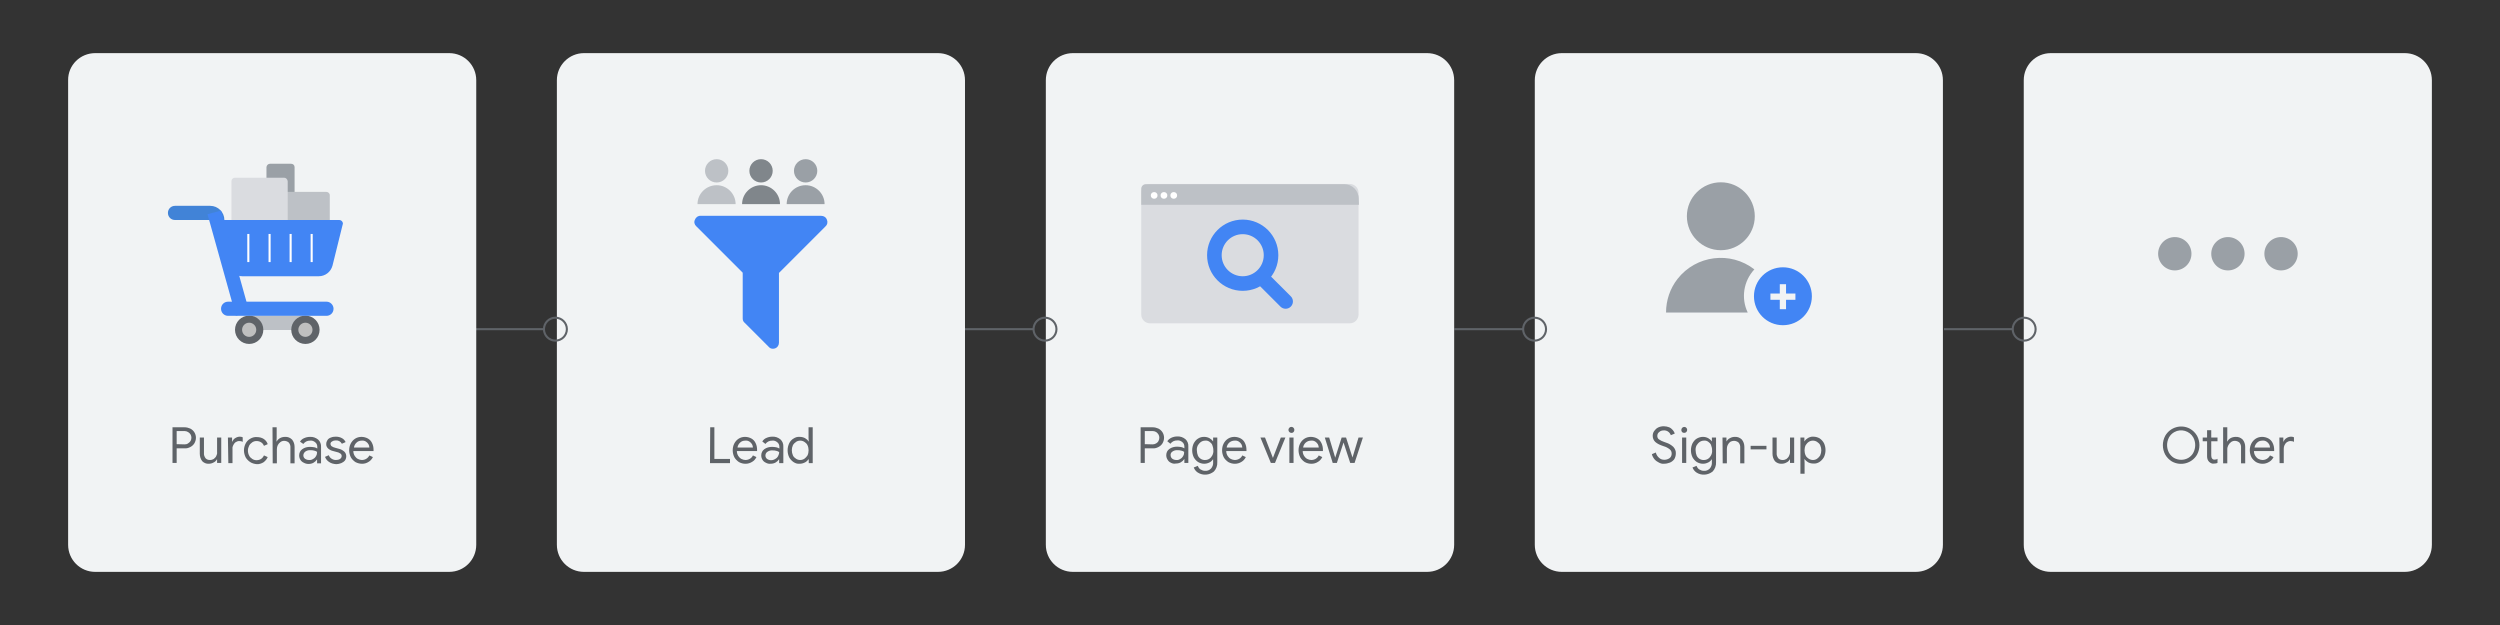
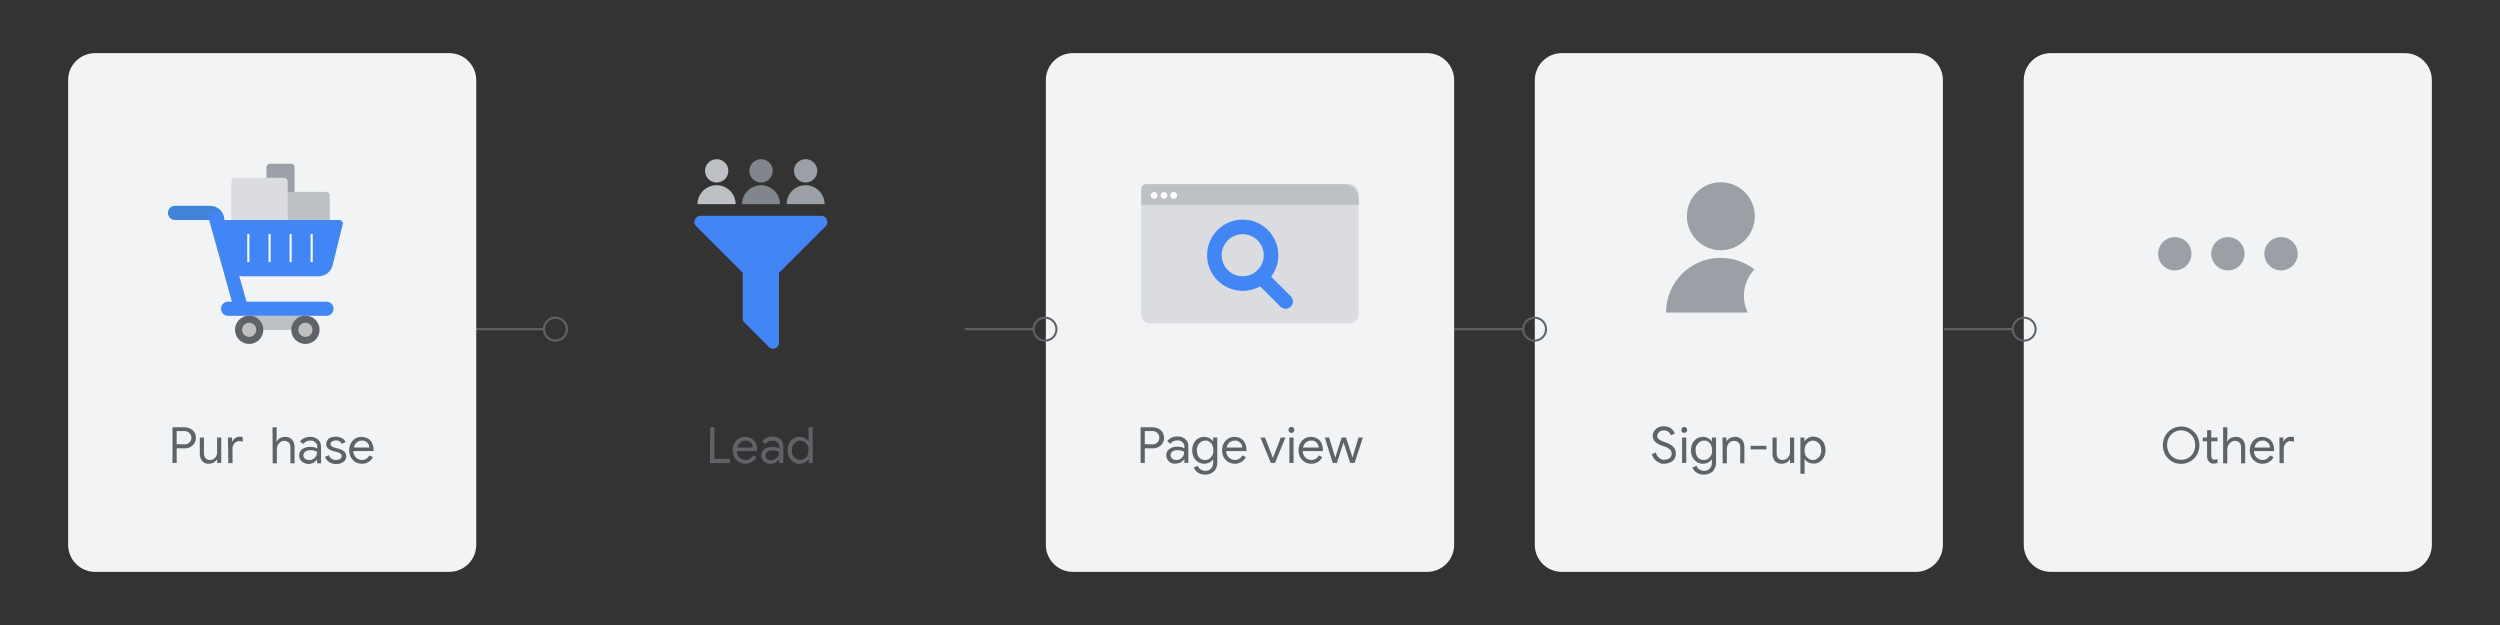
<svg xmlns="http://www.w3.org/2000/svg" version="1.1" id="Layer_1" x="0px" y="0px" viewBox="0 0 1200 300" style="enable-background:new 0 0 1200 300;" xml:space="preserve">
  <rect x="0" y="0" width="1200" height="300" fill="#333333" stroke="none" />
  <style type="text/css">
	.st0{fill:#F1F3F4;}
	.st1{fill:#5F6368;}
	.st2{fill:#9AA0A6;}
	.st3{fill:none;stroke:#5F6368;stroke-miterlimit:10;}
	.st4{fill-rule:evenodd;clip-rule:evenodd;fill:#4285F4;}
	.st5{fill:#DADCE0;}
	.st6{fill:#BDC1C6;}
	.st7{fill:#FFFFFF;}
	.st8{fill:none;stroke:#4285F4;stroke-width:7;stroke-linecap:round;stroke-linejoin:round;}
	.st9{fill:#4285F4;}
	.st10{fill:#80868B;}
	.st11{fill:#BFBFBF;}
	.st12{fill:#4183D7;}
	.st13{fill:none;stroke:#FFFFFF;stroke-miterlimit:10;}
</style>
  <g>
    <path class="st0" d="M984.4,25.5h169.9c7.2,0,13,5.8,13,13v223c0,7.2-5.8,13-13,13H984.4c-7.2,0-13-5.8-13-13v-223   C971.4,31.3,977.2,25.5,984.4,25.5z" />
    <path class="st1" d="M1042.5,221.5c-1.3-0.8-2.4-1.9-3.2-3.3c-1.5-2.8-1.5-6.2,0-9c2.4-4.2,7.7-5.7,11.9-3.4c1.4,0.8,2.6,2,3.4,3.4   c1.5,2.8,1.5,6.2,0,9C1052.2,222.4,1046.8,223.9,1042.5,221.5C1042.6,221.5,1042.6,221.5,1042.5,221.5z M1050.4,219.8   c1-0.6,1.9-1.5,2.4-2.5c1.2-2.3,1.2-5,0-7.3c-1.8-3.2-5.9-4.4-9.1-2.6c-1.1,0.6-2,1.5-2.6,2.6c-1.2,2.3-1.2,5,0,7.3   c0.6,1,1.4,1.9,2.4,2.5C1045.7,221,1048.3,221,1050.4,219.8z" />
    <path class="st1" d="M1061.5,222.4c-0.4-0.2-0.8-0.4-1.1-0.7c-0.7-0.7-1-1.6-1-2.6v-7.3h-2.1V210h2.1v-3.5h2v3.5h3v1.8h-3v6.8   c0,0.5,0.1,1.1,0.4,1.5c0.3,0.4,0.8,0.6,1.3,0.5c0.5,0,1-0.1,1.3-0.4v2c-0.2,0.1-0.5,0.2-0.7,0.2c-0.3,0.1-0.6,0.1-0.9,0.1   C1062.4,222.6,1061.9,222.6,1061.5,222.4z" />
    <path class="st1" d="M1067.1,205.1h2v5.1l-0.1,1.7h0.1c0.4-0.7,0.9-1.2,1.6-1.6c0.7-0.4,1.6-0.6,2.4-0.6c1.3-0.1,2.5,0.4,3.4,1.3   c0.8,1,1.2,2.2,1.2,3.5v7.9h-2v-7.5c0.1-0.9-0.2-1.8-0.8-2.5c-0.6-0.5-1.4-0.8-2.2-0.8c-0.6,0-1.3,0.2-1.8,0.6   c-0.5,0.4-1,0.9-1.3,1.5c-0.3,0.6-0.5,1.2-0.5,1.9v6.8h-2L1067.1,205.1z" />
    <path class="st1" d="M1082.9,221.8c-0.9-0.6-1.7-1.4-2.2-2.3c-0.5-1-0.8-2.2-0.8-3.3c0-1.1,0.2-2.2,0.7-3.2c0.5-1,1.2-1.8,2.1-2.4   c0.9-0.6,2-0.9,3.1-0.9c1.1,0,2.2,0.3,3.1,0.8c0.9,0.5,1.6,1.3,2,2.2c0.5,1,0.7,2.1,0.7,3.2c0,0.2,0,0.4,0,0.6h-9.7   c0,0.8,0.2,1.6,0.7,2.4c0.4,0.6,0.9,1.1,1.5,1.4c0.6,0.3,1.3,0.5,1.9,0.5c1.5,0,2.9-0.8,3.6-2.2l1.7,0.8c-0.5,1-1.2,1.8-2.1,2.3   C1087.3,222.9,1084.9,222.9,1082.9,221.8L1082.9,221.8z M1089.6,214.8c0-0.5-0.2-1.1-0.4-1.5c-0.3-0.5-0.7-1-1.2-1.3   c-0.6-0.4-1.3-0.6-2.1-0.5c-0.9,0-1.8,0.3-2.4,0.9c-0.7,0.6-1.2,1.5-1.3,2.4H1089.6z" />
    <path class="st1" d="M1094.1,210h1.9v2h0.1c0.3-0.7,0.7-1.3,1.4-1.7c0.6-0.4,1.4-0.7,2.2-0.7c0.5,0,1,0.1,1.4,0.3v2.2   c-0.5-0.3-1.1-0.4-1.7-0.4c-0.6,0-1.1,0.2-1.6,0.5c-0.5,0.3-0.9,0.8-1.2,1.4c-0.3,0.6-0.4,1.2-0.4,1.8v6.9h-2L1094.1,210z" />
    <circle class="st2" cx="1043.9" cy="121.8" r="8" />
    <circle class="st2" cx="1069.4" cy="121.8" r="8" />
    <circle class="st2" cx="1094.9" cy="121.8" r="8" />
    <circle class="st3" cx="971.6" cy="158" r="5.5" />
    <line class="st3" x1="966.1" y1="158" x2="933.1" y2="158" />
    <path class="st0" d="M749.7,25.5h169.9c7.2,0,13,5.8,13,13v223c0,7.2-5.8,13-13,13H749.7c-7.2,0-13-5.8-13-13v-223   C736.7,31.3,742.5,25.5,749.7,25.5z" />
    <path class="st1" d="M796.4,222.1c-0.8-0.4-1.6-0.9-2.2-1.6c-0.6-0.7-1.1-1.6-1.3-2.5l1.9-0.8c0.2,1,0.8,1.9,1.5,2.5   c0.7,0.7,1.6,1,2.6,1c0.9,0,1.8-0.3,2.5-0.8c0.7-0.5,1-1.3,1-2.2c0-0.8-0.3-1.5-0.9-2c-0.9-0.7-1.8-1.2-2.9-1.5l-1.1-0.4   c-1.1-0.4-2.1-0.9-3-1.7c-0.8-0.8-1.2-1.8-1.2-2.9c0-0.8,0.2-1.6,0.7-2.3c0.5-0.7,1.1-1.3,1.9-1.7c0.8-0.4,1.8-0.6,2.7-0.6   c0.9,0,1.8,0.2,2.6,0.5c0.7,0.3,1.3,0.8,1.8,1.4c0.4,0.5,0.7,1,0.9,1.6l-1.9,0.8c-0.5-1.4-1.8-2.4-3.4-2.3c-0.8,0-1.6,0.2-2.2,0.8   c-0.6,0.4-0.9,1.1-0.9,1.9c0,0.6,0.3,1.3,0.8,1.6c0.7,0.5,1.5,0.9,2.4,1.2l1.1,0.4c1.3,0.4,2.4,1.1,3.4,2c0.8,0.9,1.3,2,1.2,3.2   c0,1-0.3,2-0.8,2.8c-0.6,0.7-1.3,1.3-2.2,1.6c-0.8,0.3-1.7,0.5-2.7,0.5C798,222.7,797.2,222.5,796.4,222.1z" />
    <path class="st1" d="M807.4,207.4c-0.5-0.6-0.5-1.5,0.1-2.1c0.6-0.5,1.4-0.5,1.9,0c0.6,0.6,0.6,1.5,0,2.1   C808.9,207.9,807.9,207.9,807.4,207.4C807.4,207.4,807.4,207.4,807.4,207.4z M807.4,210h2v12.2h-2V210z" />
    <path class="st1" d="M814.3,226.8c-0.9-0.6-1.5-1.4-1.9-2.4l1.9-0.8c0.3,0.7,0.7,1.3,1.3,1.7c0.7,0.4,1.4,0.7,2.2,0.7   c1.1,0.1,2.1-0.3,2.9-1.1c0.7-0.8,1.1-1.9,1-3v-1.4h-0.1c-0.4,0.6-1,1.2-1.7,1.5c-0.8,0.4-1.6,0.6-2.5,0.6c-1,0-2-0.3-2.9-0.8   c-0.9-0.6-1.6-1.4-2.1-2.3c-1-2.1-1-4.6,0-6.7c0.5-0.9,1.2-1.8,2.1-2.3c0.9-0.5,1.9-0.8,2.9-0.8c0.9,0,1.7,0.2,2.5,0.6   c0.7,0.4,1.3,0.9,1.7,1.5h0.1V210h2v11.8c0.1,1.7-0.5,3.3-1.6,4.5C819.9,228.1,816.7,228.4,814.3,226.8L814.3,226.8z M819.9,220.2   c0.6-0.4,1.1-1,1.4-1.6c0.4-0.8,0.6-1.6,0.5-2.5c0-0.9-0.2-1.7-0.5-2.5c-0.3-0.7-0.8-1.2-1.4-1.6c-0.6-0.4-1.3-0.6-2-0.5   c-0.7,0-1.4,0.2-2,0.6c-0.6,0.4-1.1,1-1.5,1.6c-0.4,0.8-0.6,1.6-0.5,2.5c0,0.9,0.2,1.7,0.5,2.5c0.6,1.3,2,2.2,3.5,2.1   C818.6,220.8,819.3,220.6,819.9,220.2z" />
    <path class="st1" d="M826.8,210h1.9v1.8h0.1c0.4-0.7,0.9-1.2,1.6-1.5c0.7-0.4,1.5-0.6,2.3-0.6c1.3-0.1,2.5,0.4,3.4,1.3   c0.8,1,1.2,2.2,1.2,3.5v7.9h-2v-7.5c0.1-0.9-0.2-1.8-0.8-2.5c-0.6-0.5-1.4-0.8-2.2-0.8c-0.6,0-1.3,0.2-1.8,0.5   c-0.5,0.4-0.9,0.9-1.2,1.5c-0.3,0.6-0.4,1.2-0.4,1.9v6.9h-2L826.8,210z" />
    <path class="st1" d="M840.3,214h7.6v1.7h-7.6V214z" />
    <path class="st1" d="M852,221.4c-0.8-1-1.2-2.3-1.2-3.6V210h2v7.4c-0.1,0.9,0.2,1.8,0.8,2.6c0.6,0.6,1.3,0.8,2.1,0.8   c0.7,0,1.3-0.2,1.8-0.5c0.5-0.4,1-0.9,1.2-1.4c0.3-0.6,0.5-1.2,0.5-1.9V210h2v12.2h-2v-1.7h-0.1c-0.4,0.7-0.9,1.2-1.6,1.5   c-0.7,0.4-1.5,0.6-2.3,0.6C854,222.7,852.8,222.2,852,221.4z" />
    <path class="st1" d="M864.2,210h1.9v1.8h0.1c0.4-0.7,1-1.2,1.7-1.6c0.8-0.4,1.6-0.7,2.5-0.6c1.1,0,2.1,0.3,3,0.8   c0.9,0.6,1.6,1.4,2.1,2.3c1,2.1,1,4.6,0,6.7c-0.5,0.9-1.2,1.7-2.1,2.3c-0.9,0.6-1.9,0.9-3,0.8c-0.9,0-1.7-0.2-2.5-0.6   c-0.7-0.4-1.2-0.9-1.7-1.5h-0.1l0.1,1.7v5.3h-2L864.2,210z M872.2,220.2c0.6-0.4,1.1-1,1.5-1.6c0.7-1.6,0.7-3.3,0-4.9   c-0.3-0.7-0.9-1.2-1.5-1.6c-1.2-0.8-2.8-0.8-4,0c-0.6,0.4-1.1,1-1.5,1.6c-0.7,1.5-0.7,3.4,0,4.9c0.3,0.7,0.9,1.2,1.5,1.6   C869.5,221,871,221,872.2,220.2z" />
    <circle class="st2" cx="826" cy="103.8" r="16.3" />
    <path class="st2" d="M842.1,129.3c-11.5-8.9-28-6.8-36.9,4.6c-3.6,4.6-5.5,10.3-5.5,16.1h39.2C835.6,143.1,836.9,134.9,842.1,129.3   z" />
-     <path class="st4" d="M855.8,128.3c-7.7,0-13.9,6.2-13.9,13.9c0,7.7,6.2,13.9,13.9,13.9s13.9-6.2,13.9-13.9l0,0   C869.7,134.6,863.5,128.3,855.8,128.3z M861.8,143.9h-4.5v4.5h-3v-4.5h-4.5v-3h4.5v-4.5h3v4.5h4.5V143.9z" />
    <circle class="st3" cx="736.6" cy="158" r="5.5" />
    <line class="st3" x1="731.1" y1="158" x2="698.1" y2="158" />
    <path class="st0" d="M515,25.5H685c7.2,0,13,5.8,13,13v223c0,7.2-5.8,13-13,13H515c-7.2,0-13-5.8-13-13v-223   C502,31.3,507.8,25.5,515,25.5z" />
    <path class="st1" d="M547.5,205.1h5.8c0.9,0,1.8,0.2,2.7,0.6c0.8,0.4,1.5,1,2,1.8c1,1.6,1,3.6,0,5.3c-0.5,0.8-1.2,1.4-2,1.8   c-0.8,0.4-1.7,0.7-2.7,0.6h-3.8v7h-2L547.5,205.1z M553.3,213.3c0.6,0,1.2-0.2,1.7-0.5c0.5-0.3,0.9-0.7,1.1-1.2   c0.5-0.9,0.5-2.1,0-3c-0.3-0.5-0.7-0.9-1.1-1.2c-0.5-0.3-1.1-0.5-1.7-0.5h-3.8v6.3L553.3,213.3z" />
    <path class="st1" d="M562,222.1c-0.7-0.3-1.2-0.8-1.6-1.5c-0.4-0.6-0.6-1.4-0.6-2.1c0-1.2,0.5-2.3,1.5-3c1.1-0.8,2.4-1.1,3.7-1.1   c0.7,0,1.4,0.1,2,0.2c0.5,0.1,1,0.3,1.5,0.6v-0.8c0-0.8-0.3-1.7-1-2.2c-0.7-0.6-1.5-0.9-2.4-0.8c-0.7,0-1.3,0.1-1.9,0.4   c-0.6,0.3-1,0.7-1.4,1.2l-1.5-1.2c0.5-0.8,1.2-1.3,2-1.7c0.9-0.4,1.8-0.6,2.8-0.6c1.4-0.1,2.8,0.4,3.9,1.3c1,0.9,1.5,2.2,1.4,3.6   v7.8h-1.9v-1.8h-0.1c-0.4,0.6-0.9,1.1-1.6,1.5c-0.7,0.4-1.5,0.6-2.4,0.6C563.6,222.7,562.7,222.5,562,222.1z M566.5,220.3   c0.6-0.3,1.1-0.8,1.4-1.4c0.4-0.6,0.5-1.3,0.5-2c-0.4-0.3-0.9-0.5-1.4-0.6c-0.6-0.2-1.2-0.2-1.8-0.2c-0.9-0.1-1.8,0.2-2.5,0.7   c-0.6,0.4-0.9,1.1-0.8,1.8c0,0.6,0.3,1.2,0.8,1.6c0.6,0.4,1.2,0.6,1.9,0.6C565.3,220.9,565.9,220.7,566.5,220.3L566.5,220.3z" />
    <path class="st1" d="M574.9,226.8c-0.9-0.6-1.5-1.4-1.9-2.4l1.9-0.8c0.3,0.7,0.7,1.3,1.3,1.7c0.7,0.4,1.4,0.7,2.2,0.7   c1.1,0.1,2.1-0.3,2.9-1.1c0.7-0.8,1.1-1.9,1-3v-1.4h-0.1c-0.4,0.6-1,1.2-1.7,1.5c-0.8,0.4-1.6,0.6-2.5,0.6c-1,0-2-0.3-2.9-0.8   c-0.9-0.6-1.6-1.4-2.1-2.3c-1-2.1-1-4.6,0-6.7c0.5-0.9,1.2-1.8,2.1-2.3c0.9-0.6,1.9-0.8,2.9-0.8c0.9,0,1.7,0.2,2.5,0.6   c0.7,0.4,1.3,0.9,1.7,1.5h0.1V210h2v11.8c0.1,1.7-0.5,3.3-1.6,4.5C580.5,228.1,577.4,228.4,574.9,226.8L574.9,226.8z M580.5,220.2   c0.6-0.4,1.1-1,1.4-1.6c0.4-0.8,0.6-1.6,0.5-2.5c0-0.9-0.2-1.7-0.5-2.5c-0.3-0.7-0.8-1.2-1.4-1.6c-0.6-0.4-1.3-0.6-2-0.5   c-0.7,0-1.4,0.2-2,0.6c-0.6,0.4-1.1,1-1.5,1.6c-0.4,0.8-0.6,1.6-0.5,2.5c0,0.9,0.2,1.7,0.5,2.5c0.6,1.3,2,2.2,3.5,2.1   C579.2,220.8,579.9,220.6,580.5,220.2z" />
    <path class="st1" d="M589.6,221.8c-0.9-0.6-1.7-1.4-2.2-2.3c-0.5-1-0.8-2.2-0.8-3.3c0-1.1,0.2-2.2,0.7-3.2c0.5-1,1.2-1.8,2.1-2.4   c0.9-0.6,2-0.9,3.1-0.9c1.1,0,2.2,0.3,3.1,0.8c0.9,0.5,1.6,1.3,2,2.2c0.5,1,0.7,2.1,0.7,3.2c0,0.2,0,0.4,0,0.6h-9.7   c0,0.8,0.2,1.6,0.7,2.4c0.4,0.6,0.9,1.1,1.5,1.4c0.6,0.3,1.3,0.5,1.9,0.5c1.5,0,3-0.8,3.6-2.2l1.7,0.8c-0.5,1-1.2,1.8-2.1,2.3   C594,222.9,591.6,222.9,589.6,221.8L589.6,221.8z M596.3,214.8c0-0.5-0.2-1.1-0.4-1.5c-0.3-0.5-0.7-1-1.2-1.3   c-0.6-0.4-1.3-0.6-2.1-0.5c-0.9,0-1.8,0.3-2.5,0.9c-0.7,0.6-1.2,1.5-1.3,2.4H596.3z" />
-     <path class="st1" d="M605,210h2.2l3.8,9.8l0,0l3.8-9.8h2.2l-5,12.2h-2L605,210z" />
+     <path class="st1" d="M605,210h2.2l3.8,9.8l3.8-9.8h2.2l-5,12.2h-2L605,210z" />
    <path class="st1" d="M618.9,207.4c-0.6-0.6-0.6-1.5,0-2.1c0.3-0.3,0.6-0.4,1-0.4c0.8,0,1.4,0.7,1.4,1.5c0,0.4-0.2,0.7-0.4,1   c-0.3,0.3-0.6,0.4-1,0.4C619.5,207.8,619.1,207.6,618.9,207.4z M618.9,210h2v12.2h-2V210z" />
    <path class="st1" d="M626.3,221.8c-0.9-0.6-1.7-1.4-2.2-2.3c-0.5-1-0.8-2.2-0.8-3.3c0-1.1,0.2-2.2,0.7-3.2c0.5-1,1.2-1.8,2.1-2.4   c0.9-0.6,2-0.9,3.1-0.9c1.1,0,2.2,0.3,3.1,0.8c0.9,0.5,1.6,1.3,2,2.2c0.5,1,0.7,2.1,0.7,3.2c0,0.2,0,0.4,0,0.6h-9.7   c0,0.8,0.2,1.6,0.7,2.4c0.4,0.6,0.9,1.1,1.5,1.4c0.6,0.3,1.3,0.5,1.9,0.5c1.5,0,3-0.8,3.6-2.2l1.7,0.8c-0.5,1-1.2,1.8-2.1,2.3   C630.8,222.9,628.3,222.9,626.3,221.8L626.3,221.8z M633,214.8c0-0.5-0.2-1.1-0.4-1.5c-0.3-0.5-0.7-1-1.2-1.3   c-0.6-0.4-1.3-0.6-2.1-0.5c-0.9,0-1.8,0.3-2.5,0.9c-0.7,0.6-1.2,1.5-1.3,2.4H633z" />
    <path class="st1" d="M635.9,210h2.1l2.9,9.7l0,0l3.1-9.7h2.1l3.1,9.6l0,0l2.9-9.6h2.1l-4,12.2h-2.1l-3.2-9.8l-3.2,9.8h-2L635.9,210   z" />
    <path class="st5" d="M552,88.3h95.9c2.3,0,4.2,1.9,4.2,4.2v58.5c0,2.3-1.9,4.2-4.2,4.2H552c-2.3,0-4.2-1.9-4.2-4.2V92.6   C547.8,90.2,549.7,88.3,552,88.3z" />
    <path class="st6" d="M652.2,95.4c0-3.9-3.1-7-7-7H550c-1.2,0-2.2,1-2.2,2.2l0,0v7.7h104.5L652.2,95.4z" />
    <circle class="st7" cx="554" cy="93.8" r="1.6" />
    <circle class="st7" cx="558.7" cy="93.8" r="1.6" />
    <circle class="st7" cx="563.4" cy="93.8" r="1.6" />
    <circle class="st8" cx="596.5" cy="122.5" r="13.6" />
    <line class="st8" x1="605.8" y1="133.4" x2="617.1" y2="144.7" />
    <circle class="st3" cx="501.6" cy="158" r="5.5" />
    <line class="st3" x1="496.1" y1="158" x2="463.1" y2="158" />
-     <path class="st0" d="M280.3,25.5h169.9c7.2,0,13,5.8,13,13v223c0,7.2-5.8,13-13,13H280.3c-7.2,0-13-5.8-13-13v-223   C267.3,31.3,273.2,25.5,280.3,25.5z" />
    <path class="st1" d="M340.9,205.1h2v15.2h7.5v2h-9.6L340.9,205.1z" />
    <path class="st1" d="M354.7,221.8c-0.9-0.6-1.7-1.4-2.2-2.3c-0.5-1-0.8-2.2-0.8-3.3c0-1.1,0.2-2.2,0.7-3.2c0.5-1,1.2-1.8,2.1-2.4   c0.9-0.6,2-0.9,3.1-0.9c1.1,0,2.2,0.3,3.1,0.8c0.9,0.5,1.6,1.3,2,2.2c0.5,1,0.7,2.1,0.7,3.2c0,0.2,0,0.4,0,0.6h-9.7   c0,0.8,0.2,1.6,0.7,2.4c0.4,0.6,0.9,1.1,1.5,1.4c0.6,0.3,1.3,0.5,1.9,0.5c1.5,0,3-0.8,3.6-2.2l1.7,0.8c-0.5,1-1.2,1.8-2.1,2.3   C359.1,222.9,356.7,222.9,354.7,221.8L354.7,221.8z M361.4,214.8c0-0.5-0.2-1.1-0.4-1.5c-0.3-0.5-0.7-1-1.2-1.3   c-0.6-0.4-1.3-0.6-2.1-0.5c-0.9,0-1.8,0.3-2.4,0.9c-0.7,0.6-1.2,1.5-1.3,2.4H361.4z" />
    <path class="st1" d="M367.6,222.1c-1.4-0.6-2.2-2-2.2-3.5c0-1.2,0.5-2.3,1.5-3c1.1-0.8,2.4-1.1,3.7-1.1c0.7,0,1.4,0.1,2,0.2   c0.5,0.1,1,0.3,1.5,0.6v-0.8c0-0.8-0.3-1.7-1-2.2c-0.7-0.6-1.5-0.9-2.4-0.8c-0.7,0-1.3,0.1-1.9,0.4c-0.6,0.3-1,0.7-1.4,1.2   l-1.5-1.2c0.5-0.8,1.2-1.4,2-1.7c0.9-0.4,1.8-0.6,2.8-0.6c1.4-0.1,2.8,0.4,3.9,1.3c1,0.9,1.5,2.2,1.4,3.6v7.8h-2v-1.8h-0.1   c-0.4,0.6-0.9,1.1-1.6,1.5c-0.7,0.4-1.5,0.6-2.4,0.6C369.1,222.7,368.3,222.5,367.6,222.1z M372.1,220.3c0.6-0.3,1.1-0.8,1.4-1.4   c0.3-0.6,0.5-1.2,0.5-1.9c-0.4-0.3-0.9-0.5-1.4-0.6c-0.6-0.2-1.2-0.2-1.8-0.2c-0.9-0.1-1.8,0.2-2.5,0.7c-0.6,0.4-0.9,1.1-0.9,1.8   c0,0.6,0.3,1.2,0.8,1.6c0.6,0.4,1.2,0.6,1.9,0.6C370.8,220.9,371.5,220.7,372.1,220.3L372.1,220.3z" />
    <path class="st1" d="M380.9,221.8c-0.9-0.6-1.6-1.4-2.1-2.3c-1-2.1-1-4.6,0-6.7c0.5-1,1.2-1.8,2.1-2.3c0.9-0.6,1.9-0.9,3-0.8   c0.9,0,1.7,0.2,2.5,0.6c0.7,0.4,1.3,0.9,1.7,1.6h0.1l-0.1-1.7v-5.1h2v17.2h-1.9v-1.8H388c-0.4,0.6-1,1.2-1.7,1.5   c-0.8,0.4-1.6,0.6-2.5,0.6C382.8,222.7,381.8,222.4,380.9,221.8z M386.1,220.2c0.6-0.4,1.1-1,1.5-1.6c0.7-1.5,0.7-3.4,0-4.9   c-0.3-0.7-0.9-1.2-1.5-1.6c-1.2-0.8-2.8-0.8-4,0c-0.6,0.4-1.2,1-1.5,1.6c-0.7,1.5-0.7,3.3,0,4.9c0.3,0.7,0.9,1.2,1.5,1.6   C383.3,221,384.9,221,386.1,220.2z" />
    <path class="st9" d="M396.9,105.4c-0.4-1.1-1.5-1.8-2.7-1.8h-57.9c-1.2-0.1-2.3,0.7-2.7,1.8c-0.6,1.1-0.3,2.4,0.6,3.2l22.3,22.3v22   c0,0.8,0.3,1.5,0.9,2l11.6,11.6c0.5,0.6,1.2,0.9,2,0.9c0.4,0,0.8-0.1,1.1-0.2c1.1-0.4,1.8-1.5,1.8-2.7v-33.5l22.3-22.3   C397.2,107.8,397.4,106.5,396.9,105.4L396.9,105.4z" />
    <circle class="st6" cx="344" cy="82" r="5.6" />
    <path class="st6" d="M344,88.9L344,88.9c5,0,9.1,4.1,9.1,9.1l0,0l0,0h-18.3l0,0l0,0C334.8,93,338.9,88.9,344,88.9   C344,88.9,344,88.9,344,88.9z" />
    <circle class="st10" cx="365.3" cy="82" r="5.6" />
    <path class="st10" d="M365.3,88.9L365.3,88.9c5,0,9.1,4.1,9.1,9.1l0,0l0,0h-18.2l0,0l0,0C356.2,93,360.3,88.9,365.3,88.9z" />
    <circle class="st2" cx="386.7" cy="82" r="5.6" />
    <path class="st2" d="M386.7,88.9L386.7,88.9c5,0,9.1,4.1,9.1,9.1l0,0l0,0h-18.2l0,0l0,0C377.6,93,381.6,88.9,386.7,88.9z" />
    <circle class="st3" cx="266.6" cy="158" r="5.5" />
    <line class="st3" x1="261.1" y1="158" x2="228.1" y2="158" />
    <path class="st0" d="M45.7,25.5h169.9c7.2,0,13,5.8,13,13v223c0,7.2-5.8,13-13,13H45.7c-7.2,0-13-5.8-13-13v-223   C32.6,31.3,38.5,25.5,45.7,25.5z" />
    <path class="st1" d="M82.8,205.1h5.8c0.9,0,1.8,0.2,2.7,0.6c0.8,0.4,1.5,1,2,1.8c1,1.6,1,3.6,0,5.3c-0.5,0.8-1.2,1.4-2,1.8   c-0.8,0.4-1.7,0.7-2.7,0.6h-3.8v7h-2L82.8,205.1z M88.6,213.3c0.6,0,1.2-0.1,1.7-0.5c0.5-0.3,0.9-0.7,1.2-1.2c0.5-0.9,0.5-2.1,0-3   c-0.3-0.5-0.7-0.9-1.2-1.2c-0.5-0.3-1.1-0.5-1.7-0.5h-3.8v6.3L88.6,213.3z" />
    <path class="st1" d="M97.1,221.4c-0.8-1-1.2-2.3-1.2-3.6V210h2v7.4c-0.1,0.9,0.2,1.8,0.8,2.6c0.6,0.6,1.3,0.8,2.1,0.8   c0.7,0,1.3-0.2,1.8-0.5c0.5-0.4,1-0.9,1.2-1.4c0.3-0.6,0.5-1.2,0.4-1.9V210h2v12.2h-2v-1.7h-0.1c-0.4,0.7-0.9,1.2-1.6,1.5   c-0.7,0.4-1.5,0.6-2.3,0.6C99.1,222.7,97.9,222.2,97.1,221.4z" />
    <path class="st1" d="M109.4,210h2v2h0.1c0.3-0.7,0.7-1.3,1.4-1.7c0.6-0.4,1.4-0.7,2.2-0.7c0.5,0,1,0.1,1.4,0.3v2.2   c-0.5-0.3-1.1-0.4-1.7-0.4c-0.6,0-1.1,0.2-1.6,0.5c-0.5,0.3-0.9,0.8-1.2,1.4c-0.3,0.6-0.5,1.2-0.4,1.8v6.9h-2L109.4,210z" />
-     <path class="st1" d="M120.1,221.8c-0.9-0.6-1.7-1.4-2.2-2.3c-0.5-1-0.8-2.2-0.8-3.3c0-1.2,0.3-2.3,0.8-3.3c0.5-1,1.3-1.8,2.2-2.3   c1-0.6,2.1-0.9,3.2-0.8c1.2,0,2.4,0.3,3.3,0.9c0.9,0.6,1.6,1.5,1.9,2.5l-1.8,0.8c-0.3-0.7-0.7-1.3-1.4-1.7   c-0.6-0.4-1.4-0.6-2.2-0.6c-0.7,0-1.4,0.2-2,0.6c-0.6,0.4-1.2,1-1.5,1.6c-0.4,0.8-0.6,1.6-0.6,2.4c0,0.8,0.2,1.7,0.6,2.4   c0.3,0.7,0.9,1.2,1.5,1.6c0.6,0.4,1.3,0.6,2,0.6c0.8,0,1.6-0.2,2.2-0.6c0.6-0.4,1.1-1,1.4-1.7l1.8,0.8c-0.4,1-1.1,1.8-2,2.5   c-1,0.6-2.2,1-3.3,0.9C122.2,222.7,121,222.4,120.1,221.8z" />
    <path class="st1" d="M130.8,205.1h2v5.1l-0.1,1.7h0.1c0.4-0.7,0.9-1.2,1.6-1.6c0.7-0.4,1.6-0.6,2.4-0.6c1.3-0.1,2.5,0.4,3.4,1.3   c0.8,1,1.2,2.2,1.2,3.5v7.9h-2v-7.5c0.1-0.9-0.2-1.8-0.8-2.5c-0.6-0.5-1.4-0.8-2.2-0.8c-0.6,0-1.3,0.2-1.8,0.6   c-1.1,0.8-1.7,2-1.7,3.4v6.8h-2L130.8,205.1z" />
    <path class="st1" d="M145.8,222.1c-1.4-0.6-2.2-2-2.2-3.5c0-1.2,0.5-2.3,1.5-3c1.1-0.8,2.4-1.1,3.7-1.1c0.7,0,1.4,0.1,2.1,0.2   c0.5,0.1,1,0.3,1.4,0.6v-0.8c0-0.8-0.3-1.7-1-2.2c-0.7-0.6-1.5-0.9-2.4-0.8c-0.7,0-1.3,0.1-1.9,0.4c-0.6,0.3-1,0.7-1.4,1.2L144,212   c0.5-0.8,1.2-1.4,2-1.7c0.9-0.4,1.8-0.6,2.8-0.6c1.4-0.1,2.8,0.4,3.9,1.3c1,0.9,1.5,2.2,1.4,3.6v7.8h-1.9v-1.8h-0.1   c-0.4,0.6-0.9,1.1-1.6,1.5c-0.7,0.4-1.5,0.6-2.4,0.6C147.3,222.7,146.5,222.5,145.8,222.1z M150.3,220.3c0.6-0.3,1.1-0.8,1.4-1.4   c0.4-0.6,0.5-1.3,0.5-2c-0.4-0.3-0.9-0.5-1.4-0.6c-0.6-0.2-1.2-0.2-1.8-0.2c-0.9-0.1-1.8,0.2-2.5,0.7c-0.5,0.4-0.9,1.1-0.9,1.8   c0,0.6,0.3,1.2,0.8,1.6c0.6,0.4,1.2,0.6,1.9,0.6C149,220.9,149.7,220.7,150.3,220.3L150.3,220.3z" />
    <path class="st1" d="M157.9,221.7c-0.9-0.6-1.5-1.4-1.9-2.4l1.8-0.8c0.3,0.7,0.7,1.3,1.4,1.7c0.6,0.4,1.3,0.6,2,0.6   c0.7,0,1.4-0.1,2-0.5c0.7-0.4,1-1.3,0.7-2c-0.1-0.2-0.3-0.4-0.5-0.6c-0.6-0.4-1.3-0.7-2-0.8l-1.5-0.4c-0.9-0.2-1.7-0.6-2.4-1.2   c-0.6-0.6-1-1.4-0.9-2.2c0-0.7,0.2-1.3,0.6-1.9c0.4-0.6,1-1,1.7-1.2c0.7-0.3,1.5-0.4,2.3-0.4c1,0,2,0.2,2.9,0.7   c0.8,0.4,1.4,1.1,1.8,1.9l-1.8,0.8c-0.6-1.1-1.7-1.7-2.9-1.6c-0.6,0-1.2,0.1-1.8,0.5c-0.7,0.3-1,1.1-0.6,1.8   c0.1,0.2,0.2,0.4,0.4,0.5c0.5,0.3,1,0.6,1.6,0.7l1.8,0.5c1,0.2,1.9,0.7,2.7,1.4c0.6,0.6,0.9,1.4,0.9,2.2c0,0.7-0.2,1.4-0.6,2   c-0.5,0.6-1.1,1-1.8,1.3c-0.8,0.3-1.6,0.5-2.4,0.5C160,222.7,158.9,222.4,157.9,221.7z" />
    <path class="st1" d="M170.6,221.8c-0.9-0.6-1.7-1.4-2.2-2.3c-0.5-1-0.8-2.2-0.8-3.3c0-1.1,0.2-2.2,0.7-3.2c0.5-1,1.2-1.8,2.1-2.4   c0.9-0.6,2-0.9,3.1-0.9c1.1,0,2.2,0.3,3.1,0.8c0.9,0.5,1.6,1.3,2,2.2c0.5,1,0.7,2.1,0.7,3.2c0,0.2,0,0.4,0,0.6h-9.7   c0,0.8,0.2,1.6,0.7,2.4c0.4,0.6,0.9,1.1,1.5,1.4c0.6,0.3,1.3,0.5,1.9,0.5c1.5,0,2.9-0.8,3.6-2.2l1.7,0.8c-0.5,1-1.2,1.8-2.1,2.3   C175.1,222.9,172.7,222.9,170.6,221.8L170.6,221.8z M177.3,214.8c0-0.5-0.2-1.1-0.4-1.5c-0.3-0.5-0.7-1-1.2-1.3   c-0.6-0.4-1.3-0.6-2.1-0.5c-0.9,0-1.8,0.3-2.4,0.9c-0.7,0.6-1.2,1.5-1.3,2.4H177.3z" />
    <path class="st2" d="M139.7,78.6h-10.1c-0.9,0-1.7,0.8-1.7,1.7l0,0v25.3h13.5V80.2C141.4,79.3,140.7,78.6,139.7,78.6L139.7,78.6z" />
    <path class="st6" d="M156.6,92.1h-20.2c-0.9,0-1.7,0.8-1.7,1.7l0,0v25.3h23.6V93.7C158.3,92.8,157.5,92.1,156.6,92.1L156.6,92.1z" />
    <path class="st5" d="M136.4,85.3h-23.6c-0.9,0-1.7,0.7-1.7,1.6c0,0,0,0,0,0.1v25.3h27V87C138,86.1,137.3,85.3,136.4,85.3z" />
    <rect x="119.6" y="151.6" class="st6" width="27" height="6.8" />
    <path class="st9" d="M104.3,105.6h58.6c0.9,0,1.7,0.8,1.7,1.7c0,0.1,0,0.3-0.1,0.4l-4.9,19.8c-0.8,3-3.5,5.1-6.6,5.1h-36.7   c-3.1,0-5.8-2.1-6.6-5.1L104.3,105.6z" />
    <circle class="st1" cx="146.6" cy="158.3" r="6.8" />
    <circle class="st11" cx="146.6" cy="158.3" r="3.4" />
    <circle class="st1" cx="119.6" cy="158.3" r="6.8" />
    <circle class="st11" cx="119.6" cy="158.3" r="3.4" />
    <path class="st9" d="M156.7,144.8h-47.2c-1.9,0-3.4,1.5-3.4,3.4l0,0l0,0c0,1.9,1.5,3.4,3.4,3.4c0,0,0,0,0,0h47.2   c1.9,0,3.4-1.5,3.4-3.4c0,0,0,0,0,0l0,0C160.1,146.4,158.6,144.8,156.7,144.8C156.7,144.8,156.7,144.8,156.7,144.8z" />
    <path class="st12" d="M107.7,105.6c0-3.7-3-6.8-6.8-6.8H84c-1.9,0-3.4,1.5-3.4,3.4l0,0l0,0c0,1.9,1.5,3.4,3.4,3.4c0,0,0,0,0,0   H107.7z" />
    <polygon class="st9" points="99.6,102.8 113.2,151.5 119.7,149.8 106.1,101.1  " />
    <line class="st13" x1="139.5" y1="125.8" x2="139.5" y2="112.3" />
    <line class="st13" x1="149.6" y1="125.8" x2="149.6" y2="112.3" />
    <line class="st13" x1="129.4" y1="125.8" x2="129.4" y2="112.3" />
    <line class="st13" x1="119.2" y1="125.8" x2="119.2" y2="112.3" />
  </g>
</svg>